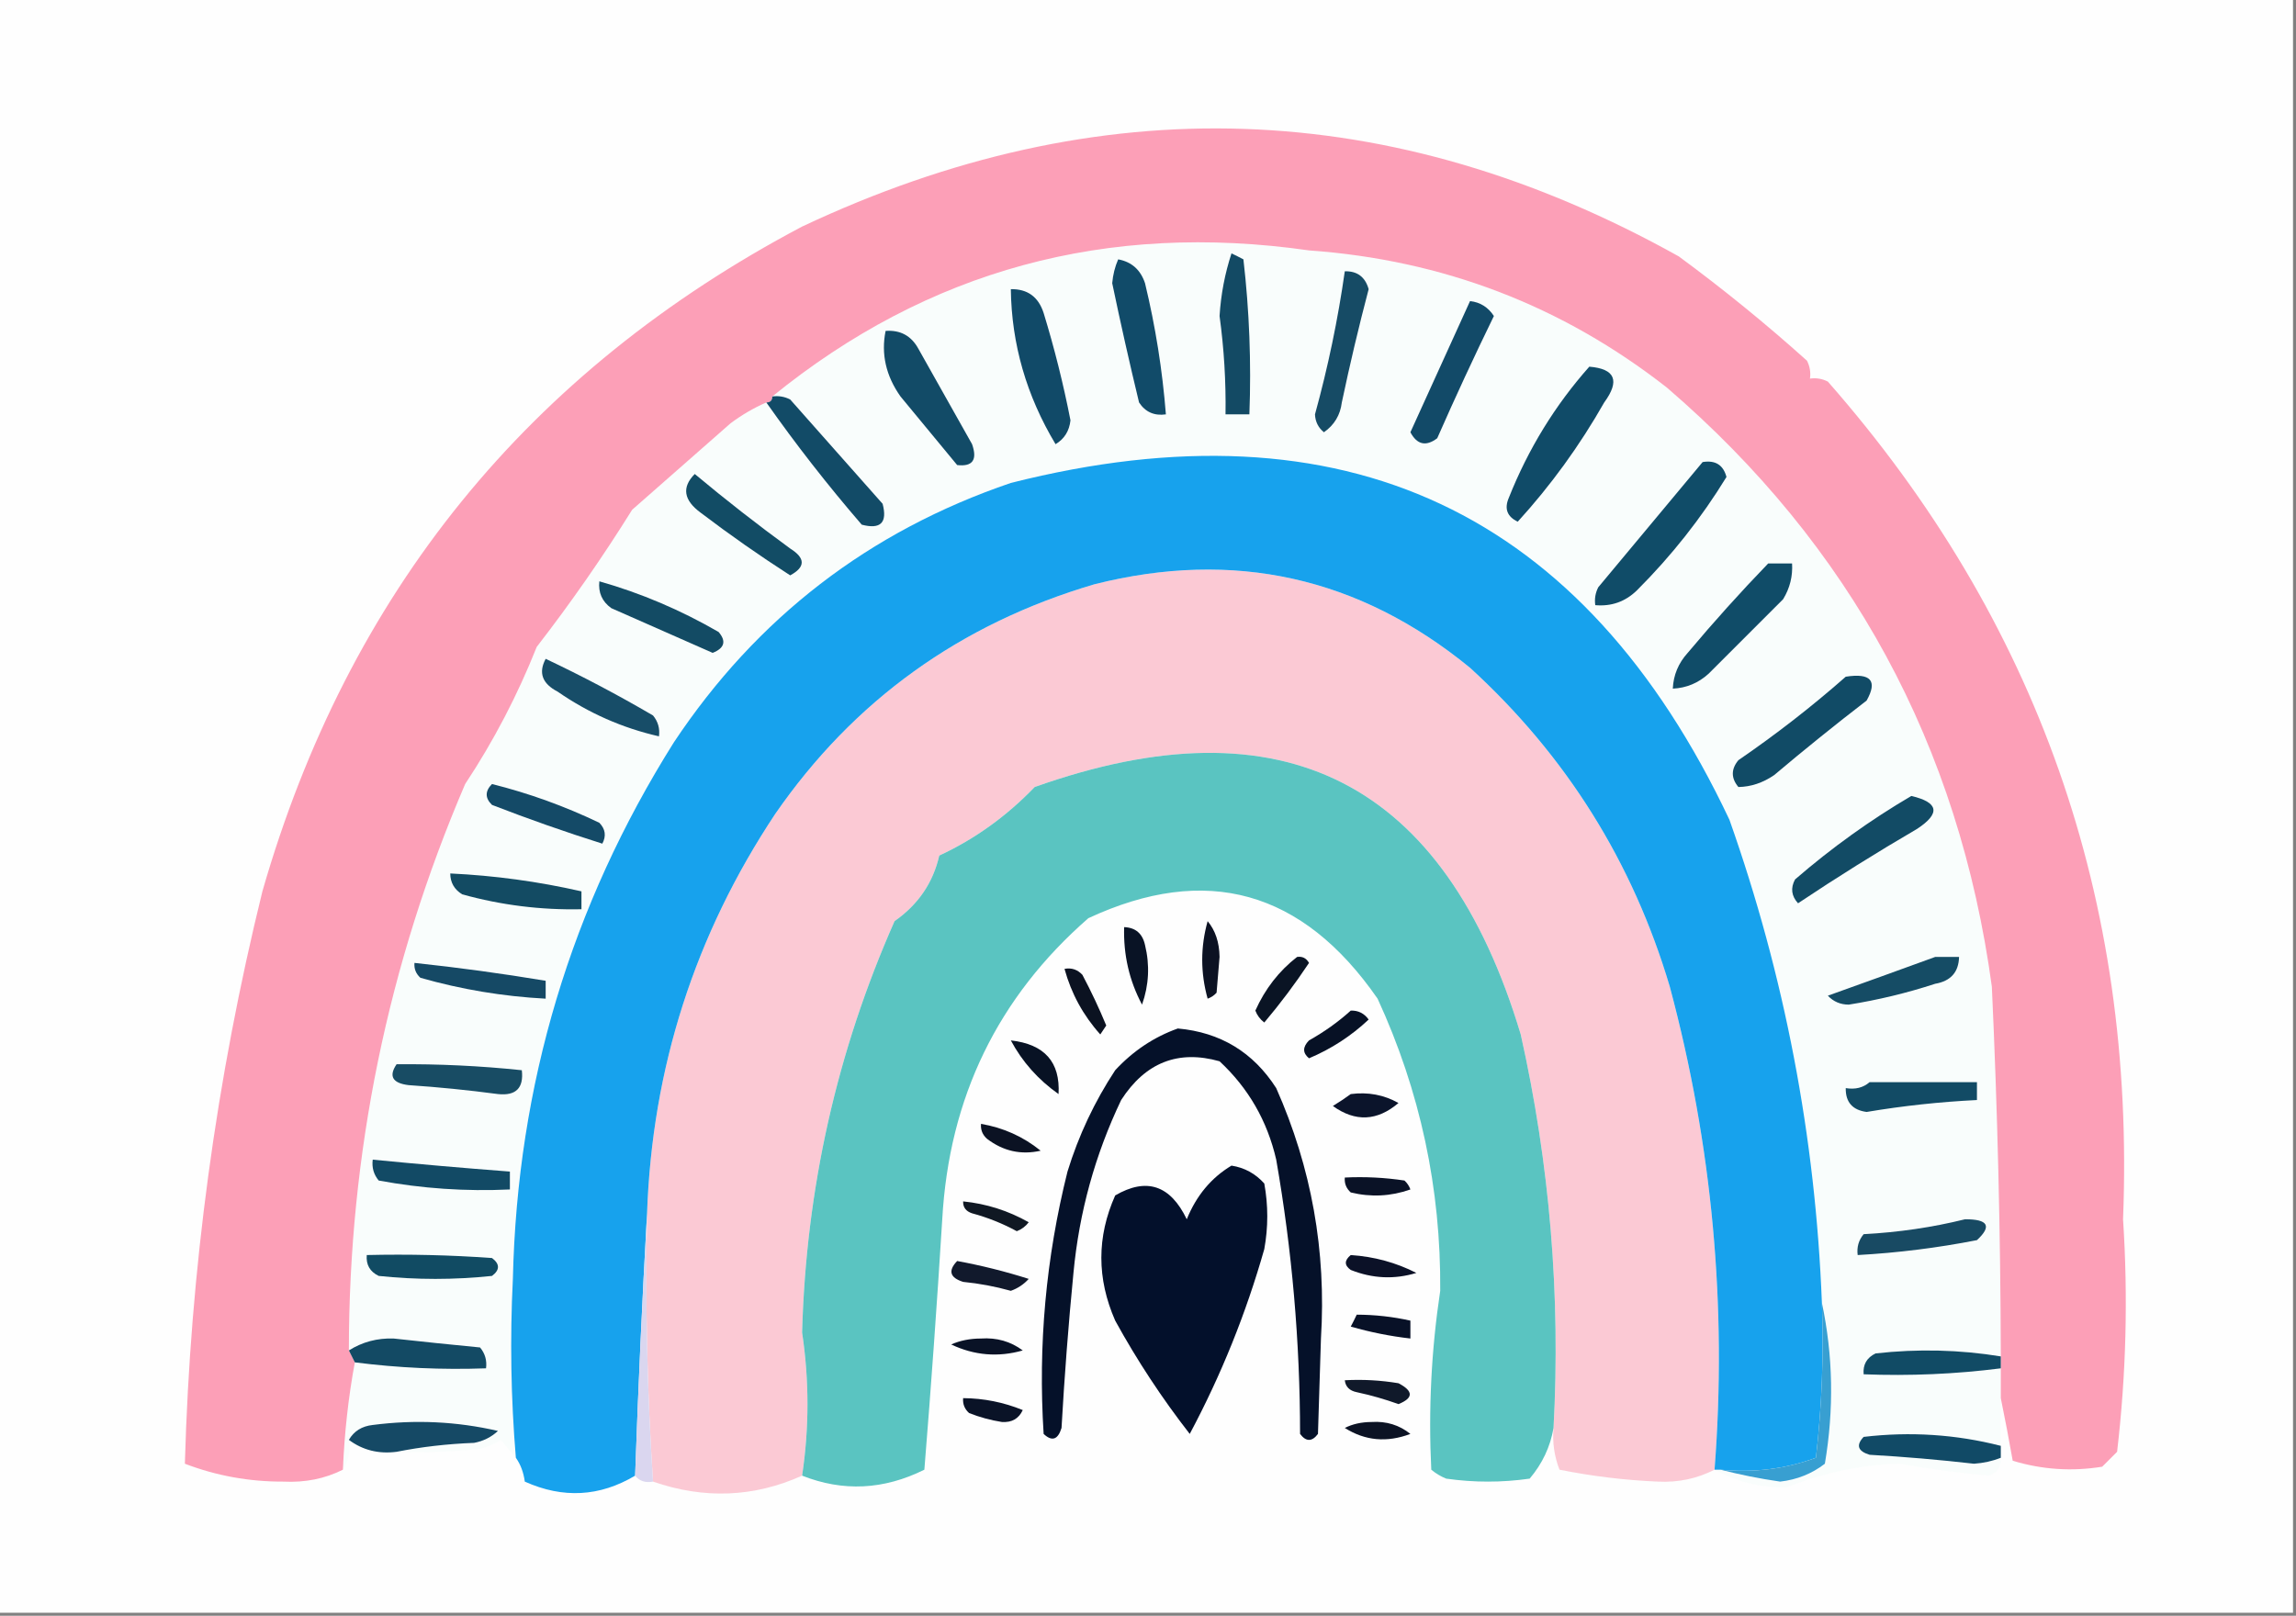
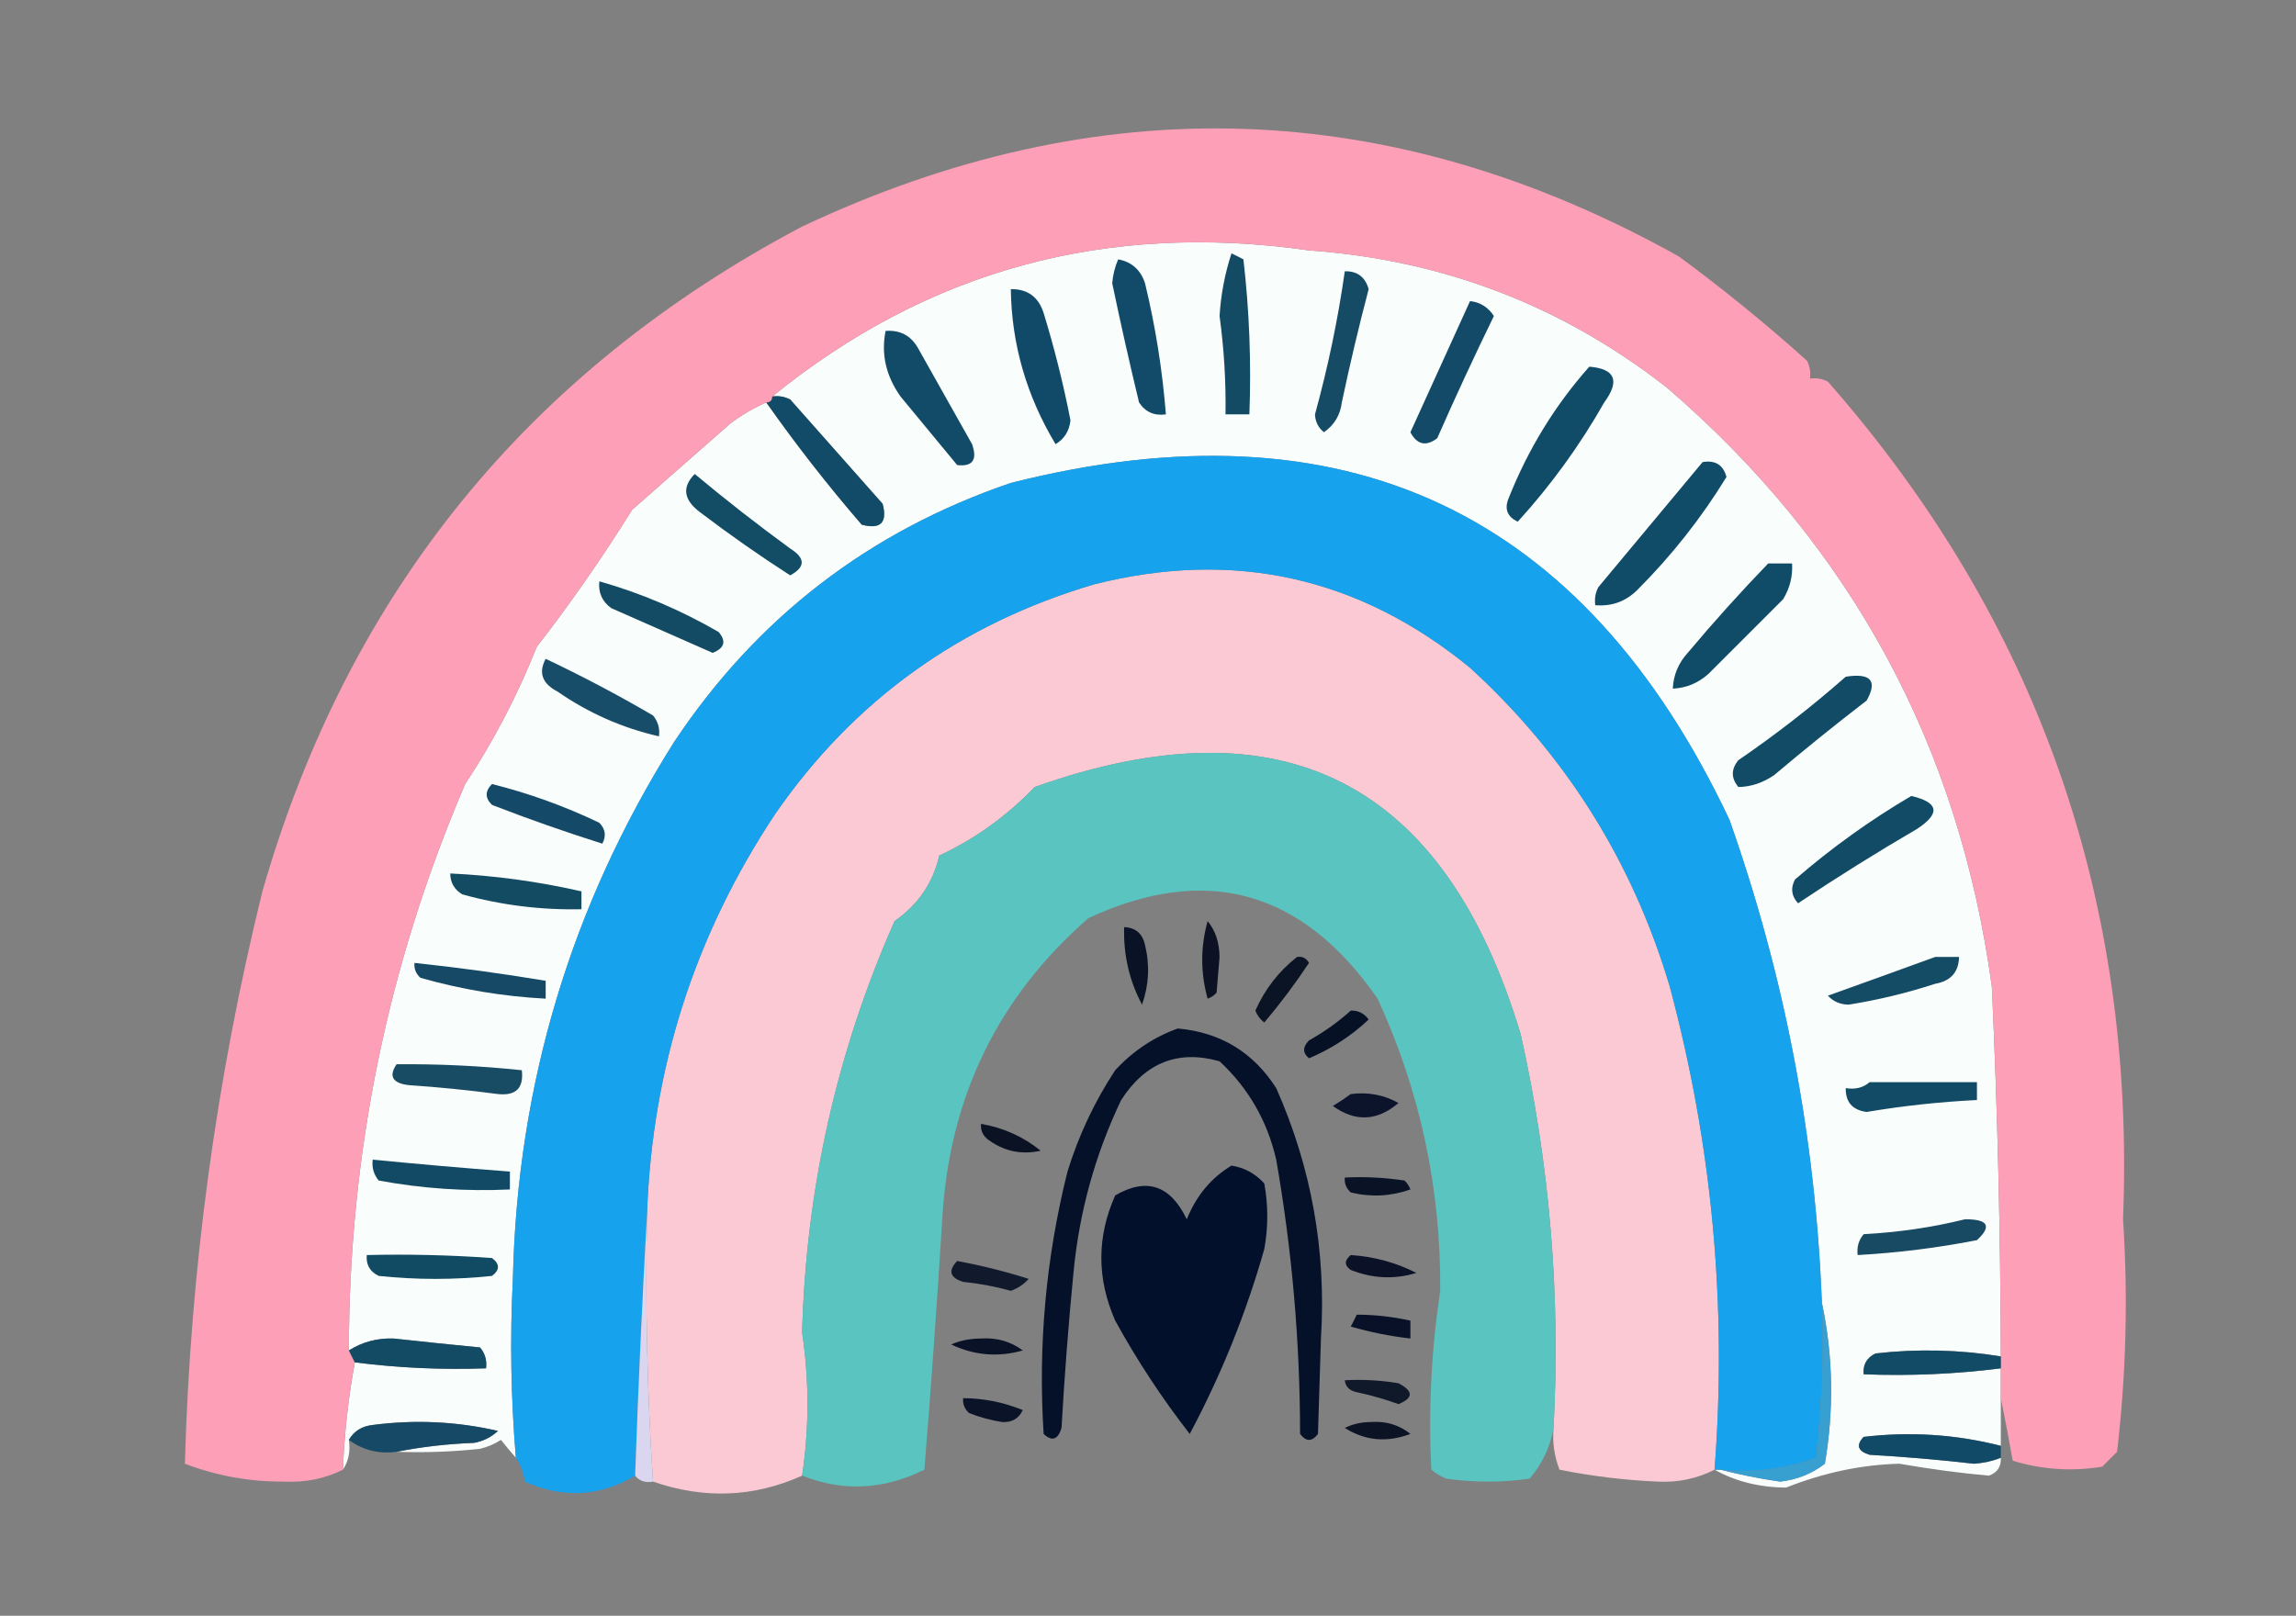
<svg xmlns="http://www.w3.org/2000/svg" version="1.1" width="385px" height="271px" style="shape-rendering:geometricPrecision; text-rendering:geometricPrecision; image-rendering:optimizeQuality; fill-rule:evenodd; clip-rule:evenodd">
  <rect width="100%" height="100%" fill="#808080" stroke="none" />
  <g>
-     <path style="opacity:1" fill="#fefefe" d="M -0.5,-0.5 C 127.833,-0.5 256.167,-0.5 384.5,-0.5C 384.5,89.833 384.5,180.167 384.5,270.5C 256.167,270.5 127.833,270.5 -0.5,270.5C -0.5,180.167 -0.5,89.833 -0.5,-0.5 Z" />
-   </g>
+     </g>
  <g>
    <path style="opacity:1" fill="#f9fdfc" d="M 335.5,227.5 C 328.58,226.372 321.58,226.205 314.5,227C 313.027,227.71 312.36,228.876 312.5,230.5C 320.253,230.799 327.92,230.466 335.5,229.5C 335.5,231.167 335.5,232.833 335.5,234.5C 335.5,237.167 335.5,239.833 335.5,242.5C 327.979,240.577 320.312,240.077 312.5,241C 311.185,242.395 311.519,243.395 313.5,244C 319.349,244.334 325.183,244.834 331,245.5C 332.592,245.395 334.092,245.061 335.5,244.5C 335.585,245.995 334.919,246.995 333.5,247.5C 328.68,247.069 323.68,246.403 318.5,245.5C 312.173,245.655 305.84,246.989 299.5,249.5C 295.007,249.468 291.007,248.468 287.5,246.5C 287.833,246.5 288.167,246.5 288.5,246.5C 291.665,247.322 294.998,247.989 298.5,248.5C 301.326,248.176 303.826,247.176 306,245.5C 307.547,236.354 307.381,227.354 305.5,218.5C 304.421,190.691 299.255,163.691 290,137.5C 265.556,85.699 225.389,66.866 169.5,81C 145.739,89.093 126.906,103.593 113,124.5C 95.741,151.949 86.741,181.949 86,214.5C 85.5,224.51 85.667,234.51 86.5,244.5C 85.685,243.571 84.852,242.571 84,241.5C 82.933,242.191 81.766,242.691 80.5,243C 75.845,243.499 71.178,243.666 66.5,243.5C 70.647,242.675 74.981,242.175 79.5,242C 81.044,241.71 82.377,241.044 83.5,240C 76.608,238.409 69.608,238.076 62.5,239C 60.68,239.2 59.347,240.034 58.5,241.5C 58.785,243.415 58.451,245.081 57.5,246.5C 57.757,240.312 58.423,234.312 59.5,228.5C 66.777,229.43 74.11,229.764 81.5,229.5C 81.67,228.178 81.337,227.011 80.5,226C 75.663,225.533 70.83,225.033 66,224.5C 63.256,224.41 60.756,225.077 58.5,226.5C 58.514,193.452 65.014,161.785 78,131.5C 82.776,124.283 86.776,116.617 90,108.5C 95.723,101.109 101.056,93.443 106,85.5C 111.475,80.696 116.975,75.862 122.5,71C 124.405,69.579 126.405,68.412 128.5,67.5C 133.454,74.545 138.787,81.378 144.5,88C 147.667,88.833 148.833,87.667 148,84.5C 142.833,78.667 137.667,72.833 132.5,67C 131.552,66.517 130.552,66.35 129.5,66.5C 155.591,45.303 185.591,37.137 219.5,42C 241.941,43.597 261.941,51.264 279.5,65C 310.344,91.514 328.51,125.014 334,165.5C 334.951,186.157 335.451,206.824 335.5,227.5 Z" />
  </g>
  <g>
    <path style="opacity:1" fill="#fc9fb7" d="M 335.5,234.5 C 335.5,232.833 335.5,231.167 335.5,229.5C 335.5,228.833 335.5,228.167 335.5,227.5C 335.451,206.824 334.951,186.157 334,165.5C 328.51,125.014 310.344,91.514 279.5,65C 261.941,51.264 241.941,43.597 219.5,42C 185.591,37.137 155.591,45.303 129.5,66.5C 129.5,67.167 129.167,67.5 128.5,67.5C 126.405,68.412 124.405,69.579 122.5,71C 116.975,75.862 111.475,80.696 106,85.5C 101.056,93.443 95.723,101.109 90,108.5C 86.776,116.617 82.776,124.283 78,131.5C 65.014,161.785 58.514,193.452 58.5,226.5C 58.833,227.167 59.167,227.833 59.5,228.5C 58.423,234.312 57.757,240.312 57.5,246.5C 54.474,248.019 51.141,248.685 47.5,248.5C 41.775,248.519 36.275,247.519 31,245.5C 31.902,213.054 36.235,181.054 44,149.5C 58.373,99.465 88.54,62.298 134.5,38C 184.394,14.496 233.394,16.163 281.5,43C 288.942,48.474 296.109,54.307 303,60.5C 303.483,61.448 303.649,62.448 303.5,63.5C 304.552,63.35 305.552,63.517 306.5,64C 341.613,103.992 358.113,150.825 356,204.5C 356.853,217.538 356.52,230.538 355,243.5C 354.167,244.333 353.333,245.167 352.5,246C 347.411,246.826 342.411,246.492 337.5,245C 336.865,241.397 336.198,237.897 335.5,234.5 Z" />
  </g>
  <g>
    <path style="opacity:1" fill="#164b65" d="M 225.5,45.5 C 227.59,45.45 228.923,46.45 229.5,48.5C 227.845,54.786 226.345,61.12 225,67.5C 224.74,69.618 223.74,71.284 222,72.5C 221.056,71.737 220.556,70.737 220.5,69.5C 222.688,61.559 224.354,53.559 225.5,45.5 Z" />
  </g>
  <g>
    <path style="opacity:1" fill="#134a64" d="M 206.5,42.5 C 207.15,42.804 207.817,43.137 208.5,43.5C 209.498,52.141 209.831,60.808 209.5,69.5C 208.167,69.5 206.833,69.5 205.5,69.5C 205.581,63.977 205.248,58.477 204.5,53C 204.725,49.376 205.392,45.876 206.5,42.5 Z" />
  </g>
  <g>
    <path style="opacity:1" fill="#114b69" d="M 187.5,43.5 C 189.752,43.916 191.252,45.249 192,47.5C 193.751,54.751 194.917,62.084 195.5,69.5C 193.549,69.773 192.049,69.107 191,67.5C 189.395,60.854 187.895,54.187 186.5,47.5C 186.623,46.075 186.957,44.742 187.5,43.5 Z" />
  </g>
  <g>
    <path style="opacity:1" fill="#124a68" d="M 246.5,50.5 C 248.196,50.685 249.529,51.519 250.5,53C 247.205,59.758 244.038,66.591 241,73.5C 239.12,74.93 237.62,74.596 236.5,72.5C 239.845,65.145 243.178,57.812 246.5,50.5 Z" />
  </g>
  <g>
    <path style="opacity:1" fill="#124b67" d="M 148.5,55.5 C 150.981,55.323 152.814,56.323 154,58.5C 157,63.833 160,69.167 163,74.5C 163.925,77.134 163.091,78.301 160.5,78C 157.333,74.167 154.167,70.333 151,66.5C 148.553,63.039 147.72,59.372 148.5,55.5 Z" />
  </g>
  <g>
    <path style="opacity:1" fill="#114a68" d="M 169.5,48.5 C 172.292,48.452 174.125,49.785 175,52.5C 176.814,58.422 178.314,64.422 179.5,70.5C 179.304,72.286 178.471,73.62 177,74.5C 172.117,66.369 169.617,57.703 169.5,48.5 Z" />
  </g>
  <g>
    <path style="opacity:1" fill="#124b67" d="M 129.5,66.5 C 130.552,66.35 131.552,66.517 132.5,67C 137.667,72.833 142.833,78.667 148,84.5C 148.833,87.667 147.667,88.833 144.5,88C 138.787,81.378 133.454,74.545 128.5,67.5C 129.167,67.5 129.5,67.167 129.5,66.5 Z" />
  </g>
  <g>
    <path style="opacity:1" fill="#104b68" d="M 266.5,61.5 C 270.84,61.854 271.673,63.854 269,67.5C 264.889,74.736 260.056,81.402 254.5,87.5C 252.717,86.652 252.217,85.319 253,83.5C 256.257,75.303 260.757,67.969 266.5,61.5 Z" />
  </g>
  <g>
    <path style="opacity:1" fill="#124c65" d="M 116.5,79.5 C 121.647,83.803 126.98,87.97 132.5,92C 135.079,93.612 135.079,95.112 132.5,96.5C 127.362,93.195 122.362,89.695 117.5,86C 114.621,83.889 114.288,81.722 116.5,79.5 Z" />
  </g>
  <g>
    <path style="opacity:1" fill="#104c68" d="M 285.5,77.5 C 287.635,77.147 288.968,77.98 289.5,80C 285.276,86.897 280.276,93.23 274.5,99C 272.559,100.903 270.226,101.736 267.5,101.5C 267.351,100.448 267.517,99.448 268,98.5C 273.841,91.469 279.675,84.469 285.5,77.5 Z" />
  </g>
  <g>
    <path style="opacity:1" fill="#104c68" d="M 296.5,94.5 C 297.833,94.5 299.167,94.5 300.5,94.5C 300.628,96.655 300.128,98.655 299,100.5C 294.833,104.667 290.667,108.833 286.5,113C 284.783,114.559 282.783,115.392 280.5,115.5C 280.608,113.217 281.441,111.217 283,109.5C 287.337,104.331 291.837,99.331 296.5,94.5 Z" />
  </g>
  <g>
    <path style="opacity:1" fill="#134b64" d="M 100.5,97.5 C 107.466,99.479 114.132,102.312 120.5,106C 121.821,107.545 121.488,108.711 119.5,109.5C 113.833,107 108.167,104.5 102.5,102C 100.963,100.89 100.297,99.39 100.5,97.5 Z" />
  </g>
  <g>
    <path style="opacity:1" fill="#174d68" d="M 91.5,110.5 C 97.604,113.386 103.604,116.553 109.5,120C 110.337,121.011 110.67,122.178 110.5,123.5C 104.381,122.109 98.715,119.609 93.5,116C 90.918,114.662 90.251,112.829 91.5,110.5 Z" />
  </g>
  <g>
    <path style="opacity:1" fill="#114b66" d="M 309.5,113.5 C 313.705,112.845 314.872,114.179 313,117.5C 307.742,121.547 302.575,125.713 297.5,130C 295.598,131.301 293.598,131.968 291.5,132C 290.253,130.506 290.253,129.006 291.5,127.5C 297.829,123.161 303.829,118.494 309.5,113.5 Z" />
  </g>
  <g>
    <path style="opacity:1" fill="#144a67" d="M 82.5,131.5 C 88.704,133.053 94.704,135.219 100.5,138C 101.517,139.049 101.684,140.216 101,141.5C 94.785,139.539 88.619,137.373 82.5,135C 81.316,133.855 81.316,132.688 82.5,131.5 Z" />
  </g>
  <g>
    <path style="opacity:1" fill="#fbc9d4" d="M 287.5,246.5 C 284.568,248.002 281.401,248.669 278,248.5C 272.445,248.261 266.945,247.595 261.5,246.5C 260.626,244.253 260.292,241.92 260.5,239.5C 261.699,217.23 259.866,195.23 255,173.5C 242.263,131.049 215.096,117.215 173.5,132C 168.798,136.892 163.465,140.726 157.5,143.5C 156.462,148.059 153.962,151.726 150,154.5C 140.322,176.377 135.155,199.377 134.5,223.5C 135.7,231.5 135.7,239.5 134.5,247.5C 126.411,251.139 118.078,251.472 109.5,248.5C 108.517,233.578 108.184,218.578 108.5,203.5C 109.354,179.129 116.521,156.795 130,136.5C 143.163,117.473 160.997,104.639 183.5,98C 206.891,92.099 227.891,96.765 246.5,112C 262.618,126.736 273.785,144.57 280,165.5C 287.116,192.071 289.616,219.071 287.5,246.5 Z" />
  </g>
  <g>
    <path style="opacity:1" fill="#124b65" d="M 320.5,133.5 C 325.082,134.578 325.415,136.411 321.5,139C 314.7,142.969 308.034,147.135 301.5,151.5C 300.386,150.277 300.219,148.944 301,147.5C 307.126,142.199 313.626,137.532 320.5,133.5 Z" />
  </g>
  <g>
    <path style="opacity:1" fill="#134b63" d="M 75.5,146.5 C 82.927,146.849 90.26,147.849 97.5,149.5C 97.5,150.5 97.5,151.5 97.5,152.5C 90.703,152.648 84.037,151.815 77.5,150C 76.177,149.184 75.511,148.017 75.5,146.5 Z" />
  </g>
  <g>
    <path style="opacity:1" fill="#154965" d="M 69.5,161.5 C 76.866,162.283 84.2,163.283 91.5,164.5C 91.5,165.5 91.5,166.5 91.5,167.5C 84.368,167.124 77.368,165.957 70.5,164C 69.748,163.329 69.414,162.496 69.5,161.5 Z" />
  </g>
  <g>
    <path style="opacity:1" fill="#154c65" d="M 324.5,160.5 C 325.833,160.5 327.167,160.5 328.5,160.5C 328.439,163.05 327.106,164.55 324.5,165C 319.761,166.548 314.927,167.715 310,168.5C 308.596,168.491 307.43,167.991 306.5,167C 312.597,164.819 318.597,162.652 324.5,160.5 Z" />
  </g>
  <g>
    <path style="opacity:1" fill="#5ac4c1" d="M 260.5,239.5 C 259.958,242.656 258.625,245.489 256.5,248C 251.833,248.667 247.167,248.667 242.5,248C 241.584,247.626 240.75,247.126 240,246.5C 239.504,236.46 240.004,226.46 241.5,216.5C 241.636,199.341 238.136,183.008 231,167.5C 218.409,149.315 202.242,144.815 182.5,154C 167.309,167.256 159.142,184.089 158,204.5C 157.133,218.512 156.133,232.512 155,246.5C 148.194,249.886 141.361,250.219 134.5,247.5C 135.7,239.5 135.7,231.5 134.5,223.5C 135.155,199.377 140.322,176.377 150,154.5C 153.962,151.726 156.462,148.059 157.5,143.5C 163.465,140.726 168.798,136.892 173.5,132C 215.096,117.215 242.263,131.049 255,173.5C 259.866,195.23 261.699,217.23 260.5,239.5 Z" />
  </g>
  <g>
    <path style="opacity:1" fill="#17a2ed" d="M 305.5,218.5 C 305.831,227.192 305.498,235.859 304.5,244.5C 299.4,246.379 294.067,247.046 288.5,246.5C 288.167,246.5 287.833,246.5 287.5,246.5C 289.616,219.071 287.116,192.071 280,165.5C 273.785,144.57 262.618,126.736 246.5,112C 227.891,96.765 206.891,92.099 183.5,98C 160.997,104.639 143.163,117.473 130,136.5C 116.521,156.795 109.354,179.129 108.5,203.5C 107.687,218.006 107.02,232.673 106.5,247.5C 100.558,251.042 94.391,251.375 88,248.5C 87.79,246.942 87.29,245.609 86.5,244.5C 85.667,234.51 85.5,224.51 86,214.5C 86.741,181.949 95.741,151.949 113,124.5C 126.906,103.593 145.739,89.093 169.5,81C 225.389,66.866 265.556,85.699 290,137.5C 299.255,163.691 304.421,190.691 305.5,218.5 Z" />
  </g>
  <g>
    <path style="opacity:1" fill="#071125" d="M 226.5,169.5 C 227.756,169.461 228.756,169.961 229.5,171C 226.571,173.757 223.238,175.924 219.5,177.5C 218.41,176.609 218.41,175.609 219.5,174.5C 222.077,173.057 224.41,171.39 226.5,169.5 Z" />
  </g>
  <g>
-     <path style="opacity:1" fill="#0b1221" d="M 178.5,162.5 C 179.675,162.281 180.675,162.614 181.5,163.5C 182.97,166.273 184.303,169.106 185.5,172C 185.167,172.5 184.833,173 184.5,173.5C 181.631,170.3 179.631,166.634 178.5,162.5 Z" />
-   </g>
+     </g>
  <g>
    <path style="opacity:1" fill="#0a1424" d="M 217.5,160.5 C 218.376,160.369 219.043,160.702 219.5,161.5C 217.192,164.975 214.692,168.308 212,171.5C 211.308,170.975 210.808,170.308 210.5,169.5C 212.14,165.848 214.474,162.848 217.5,160.5 Z" />
  </g>
  <g>
    <path style="opacity:1" fill="#091325" d="M 188.5,155.5 C 190.411,155.574 191.578,156.574 192,158.5C 192.824,161.882 192.657,165.216 191.5,168.5C 189.362,164.487 188.362,160.153 188.5,155.5 Z" />
  </g>
  <g>
    <path style="opacity:1" fill="#0c1223" d="M 202.5,154.5 C 203.794,156.048 204.461,158.048 204.5,160.5C 204.333,162.5 204.167,164.5 204,166.5C 203.586,166.957 203.086,167.291 202.5,167.5C 201.29,163.152 201.29,158.819 202.5,154.5 Z" />
  </g>
  <g>
-     <path style="opacity:1" fill="#081224" d="M 169.5,174.5 C 175.142,175.129 177.809,178.129 177.5,183.5C 174.074,181.08 171.408,178.08 169.5,174.5 Z" />
-   </g>
+     </g>
  <g>
    <path style="opacity:1" fill="#051129" d="M 197.5,172.5 C 204.641,173.144 210.141,176.478 214,182.5C 219.92,195.84 222.42,209.84 221.5,224.5C 221.333,229.833 221.167,235.167 221,240.5C 220,241.833 219,241.833 218,240.5C 217.989,225.045 216.656,209.711 214,194.5C 212.503,188.002 209.337,182.502 204.5,178C 197.559,176.04 192.059,178.206 188,184.5C 183.623,193.673 180.956,203.34 180,213.5C 179.156,222.153 178.49,230.82 178,239.5C 177.395,241.481 176.395,241.815 175,240.5C 174.05,225.622 175.383,210.955 179,196.5C 180.864,190.44 183.53,184.774 187,179.5C 189.998,176.262 193.498,173.929 197.5,172.5 Z" />
  </g>
  <g>
    <path style="opacity:1" fill="#184c64" d="M 66.5,178.5 C 73.524,178.435 80.524,178.768 87.5,179.5C 87.845,182.488 86.512,183.821 83.5,183.5C 78.519,182.835 73.519,182.335 68.5,182C 65.81,181.665 65.144,180.499 66.5,178.5 Z" />
  </g>
  <g>
    <path style="opacity:1" fill="#124b65" d="M 313.5,181.5 C 319.5,181.5 325.5,181.5 331.5,181.5C 331.5,182.5 331.5,183.5 331.5,184.5C 325.289,184.804 319.123,185.471 313,186.5C 310.625,186.182 309.458,184.849 309.5,182.5C 311.099,182.768 312.432,182.434 313.5,181.5 Z" />
  </g>
  <g>
    <path style="opacity:1" fill="#0b142b" d="M 226.5,183.5 C 229.397,183.125 232.063,183.625 234.5,185C 230.929,188.043 227.262,188.21 223.5,185.5C 224.602,184.824 225.602,184.158 226.5,183.5 Z" />
  </g>
  <g>
    <path style="opacity:1" fill="#0b1223" d="M 164.5,188.5 C 168.243,189.135 171.576,190.635 174.5,193C 171.217,193.743 168.217,193.076 165.5,191C 164.748,190.329 164.414,189.496 164.5,188.5 Z" />
  </g>
  <g>
    <path style="opacity:1" fill="#124a65" d="M 62.5,194.5 C 70.159,195.249 77.826,195.916 85.5,196.5C 85.5,197.5 85.5,198.5 85.5,199.5C 78.094,199.848 70.761,199.348 63.5,198C 62.663,196.989 62.33,195.822 62.5,194.5 Z" />
  </g>
  <g>
    <path style="opacity:1" fill="#0a1226" d="M 225.5,197.5 C 228.85,197.335 232.183,197.502 235.5,198C 235.957,198.414 236.291,198.914 236.5,199.5C 233.216,200.657 229.882,200.824 226.5,200C 225.748,199.329 225.414,198.496 225.5,197.5 Z" />
  </g>
  <g>
    <path style="opacity:1" fill="#03102b" d="M 206.5,195.5 C 208.679,195.84 210.512,196.84 212,198.5C 212.667,202.167 212.667,205.833 212,209.5C 208.935,220.294 204.768,230.628 199.5,240.5C 194.836,234.509 190.67,228.176 187,221.5C 183.903,214.444 183.903,207.444 187,200.5C 192.255,197.44 196.255,198.773 199,204.5C 200.609,200.531 203.109,197.531 206.5,195.5 Z" />
  </g>
  <g>
-     <path style="opacity:1" fill="#101823" d="M 161.5,201.5 C 165.406,201.894 169.072,203.06 172.5,205C 171.975,205.692 171.308,206.192 170.5,206.5C 168.12,205.206 165.62,204.206 163,203.5C 161.97,203.164 161.47,202.497 161.5,201.5 Z" />
-   </g>
+     </g>
  <g>
    <path style="opacity:1" fill="#dad6ef" d="M 108.5,203.5 C 108.184,218.578 108.517,233.578 109.5,248.5C 108.209,248.737 107.209,248.404 106.5,247.5C 107.02,232.673 107.687,218.006 108.5,203.5 Z" />
  </g>
  <g>
    <path style="opacity:1" fill="#184a63" d="M 329.5,204.5 C 333.377,204.483 334.043,205.649 331.5,208C 324.893,209.294 318.226,210.127 311.5,210.5C 311.33,209.178 311.663,208.011 312.5,207C 318.384,206.685 324.051,205.851 329.5,204.5 Z" />
  </g>
  <g>
    <path style="opacity:1" fill="#114b63" d="M 61.5,210.5 C 68.508,210.334 75.508,210.5 82.5,211C 83.833,212 83.833,213 82.5,214C 76.167,214.667 69.833,214.667 63.5,214C 62.027,213.29 61.36,212.124 61.5,210.5 Z" />
  </g>
  <g>
    <path style="opacity:1" fill="#0b1127" d="M 226.5,210.5 C 230.423,210.76 234.09,211.76 237.5,213.5C 233.812,214.62 230.146,214.453 226.5,213C 225.402,212.23 225.402,211.397 226.5,210.5 Z" />
  </g>
  <g>
    <path style="opacity:1" fill="#11192c" d="M 160.5,211.5 C 164.553,212.244 168.553,213.244 172.5,214.5C 171.672,215.415 170.672,216.081 169.5,216.5C 166.891,215.77 164.224,215.27 161.5,215C 159.273,214.296 158.94,213.129 160.5,211.5 Z" />
  </g>
  <g>
    <path style="opacity:1" fill="#081127" d="M 227.5,220.5 C 230.545,220.508 233.545,220.841 236.5,221.5C 236.5,222.5 236.5,223.5 236.5,224.5C 233.121,224.112 229.788,223.445 226.5,222.5C 226.863,221.817 227.196,221.15 227.5,220.5 Z" />
  </g>
  <g>
    <path style="opacity:1" fill="#091226" d="M 159.5,225.5 C 160.964,224.84 162.631,224.507 164.5,224.5C 167.131,224.321 169.465,224.987 171.5,226.5C 167.38,227.674 163.38,227.34 159.5,225.5 Z" />
  </g>
  <g>
    <path style="opacity:1" fill="#114b65" d="M 335.5,227.5 C 335.5,228.167 335.5,228.833 335.5,229.5C 327.92,230.466 320.253,230.799 312.5,230.5C 312.36,228.876 313.027,227.71 314.5,227C 321.58,226.205 328.58,226.372 335.5,227.5 Z" />
  </g>
  <g>
    <path style="opacity:1" fill="#134a64" d="M 59.5,228.5 C 59.167,227.833 58.833,227.167 58.5,226.5C 60.756,225.077 63.256,224.41 66,224.5C 70.83,225.033 75.663,225.533 80.5,226C 81.337,227.011 81.67,228.178 81.5,229.5C 74.11,229.764 66.777,229.43 59.5,228.5 Z" />
  </g>
  <g>
    <path style="opacity:1" fill="#10192a" d="M 225.5,231.5 C 228.518,231.335 231.518,231.502 234.5,232C 237.028,233.316 237.028,234.483 234.5,235.5C 232.217,234.679 229.884,234.012 227.5,233.5C 226.287,233.253 225.62,232.586 225.5,231.5 Z" />
  </g>
  <g>
    <path style="opacity:1" fill="#0a1327" d="M 161.5,234.5 C 164.96,234.525 168.294,235.192 171.5,236.5C 170.829,237.946 169.662,238.612 168,238.5C 166.112,238.204 164.278,237.704 162.5,237C 161.748,236.329 161.414,235.496 161.5,234.5 Z" />
  </g>
  <g>
    <path style="opacity:1" fill="#0c1324" d="M 225.5,239.5 C 226.793,238.842 228.293,238.508 230,238.5C 232.47,238.34 234.636,239.007 236.5,240.5C 232.57,241.988 228.904,241.654 225.5,239.5 Z" />
  </g>
  <g>
    <path style="opacity:1" fill="#389fd1" d="M 305.5,218.5 C 307.381,227.354 307.547,236.354 306,245.5C 303.826,247.176 301.326,248.176 298.5,248.5C 294.998,247.989 291.665,247.322 288.5,246.5C 294.067,247.046 299.4,246.379 304.5,244.5C 305.498,235.859 305.831,227.192 305.5,218.5 Z" />
  </g>
  <g>
    <path style="opacity:1" fill="#154965" d="M 66.5,243.5 C 63.487,243.893 60.82,243.226 58.5,241.5C 59.347,240.034 60.68,239.2 62.5,239C 69.608,238.076 76.608,238.409 83.5,240C 82.377,241.044 81.044,241.71 79.5,242C 74.981,242.175 70.647,242.675 66.5,243.5 Z" />
  </g>
  <g>
    <path style="opacity:1" fill="#114a66" d="M 335.5,242.5 C 335.5,243.167 335.5,243.833 335.5,244.5C 334.092,245.061 332.592,245.395 331,245.5C 325.183,244.834 319.349,244.334 313.5,244C 311.519,243.395 311.185,242.395 312.5,241C 320.312,240.077 327.979,240.577 335.5,242.5 Z" />
  </g>
</svg>